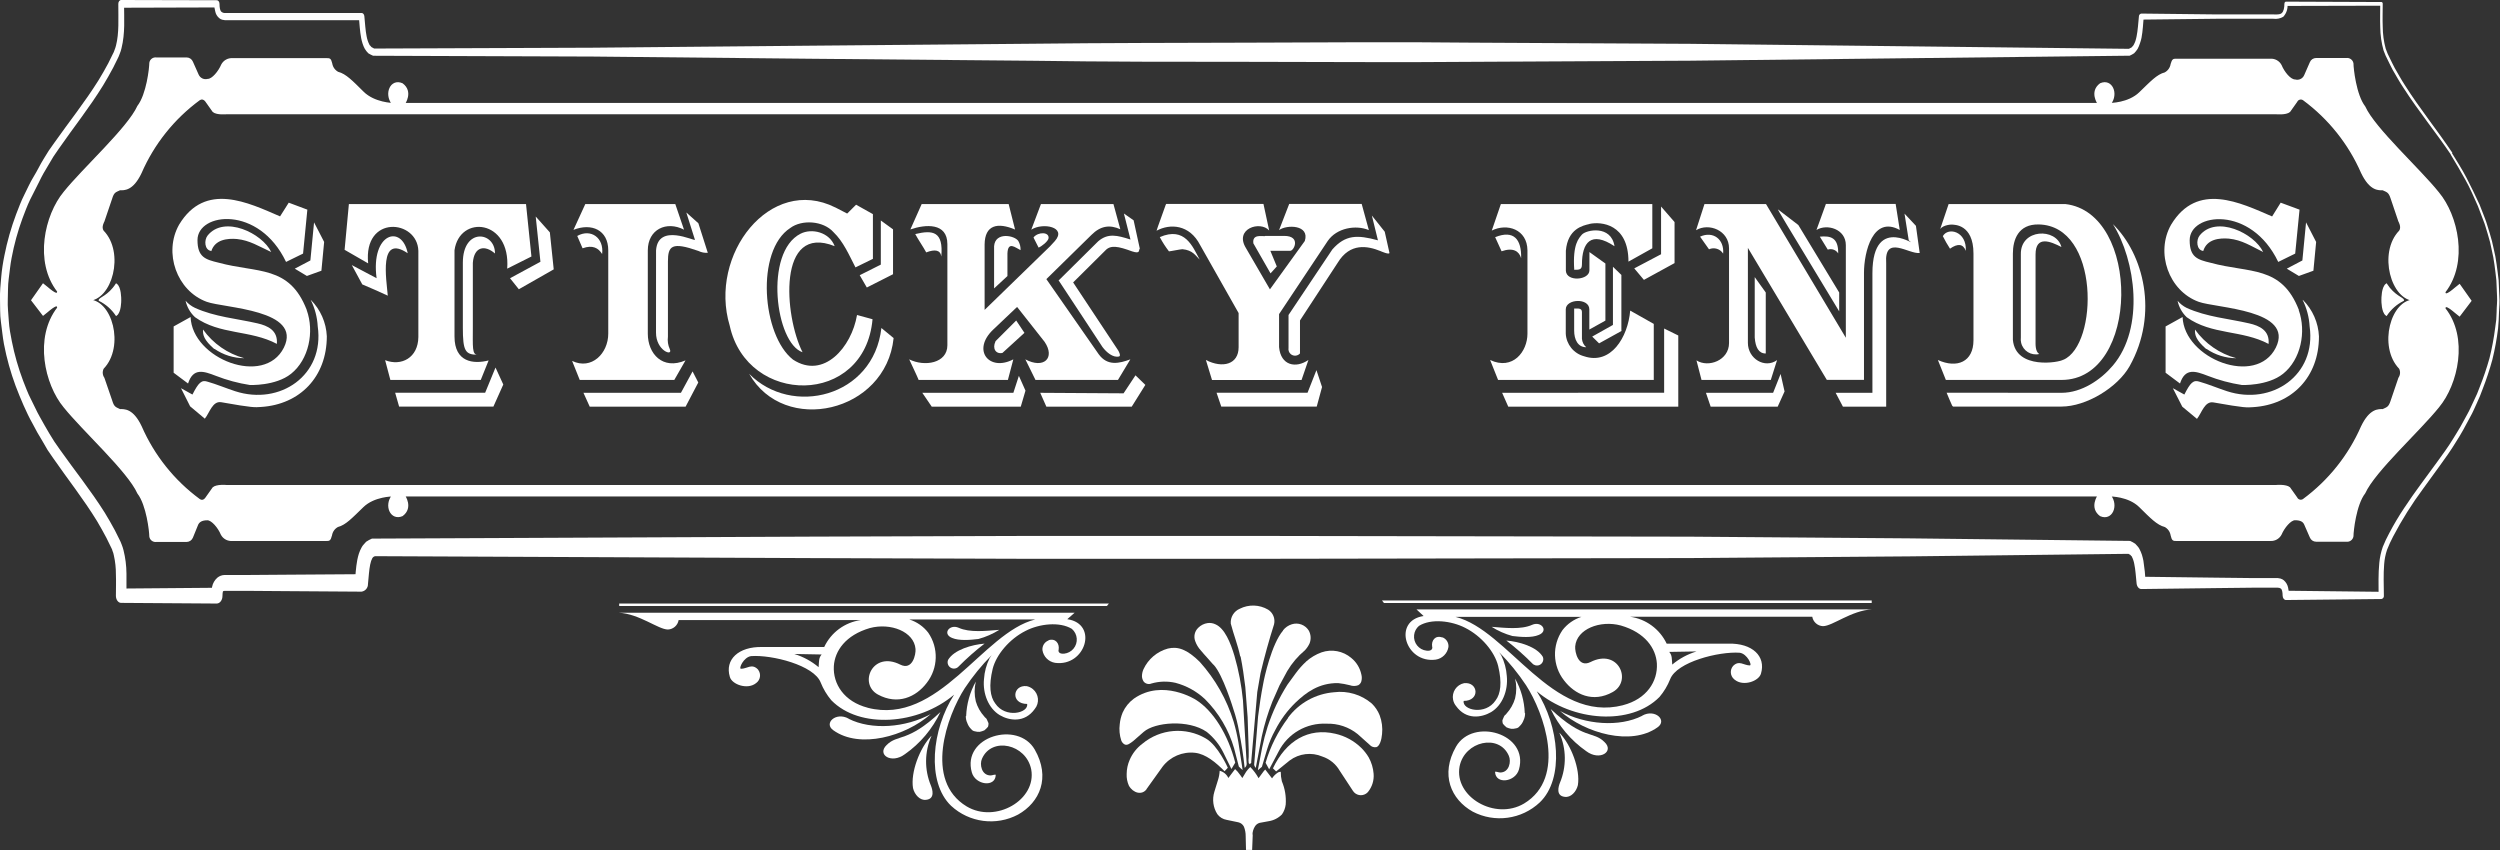
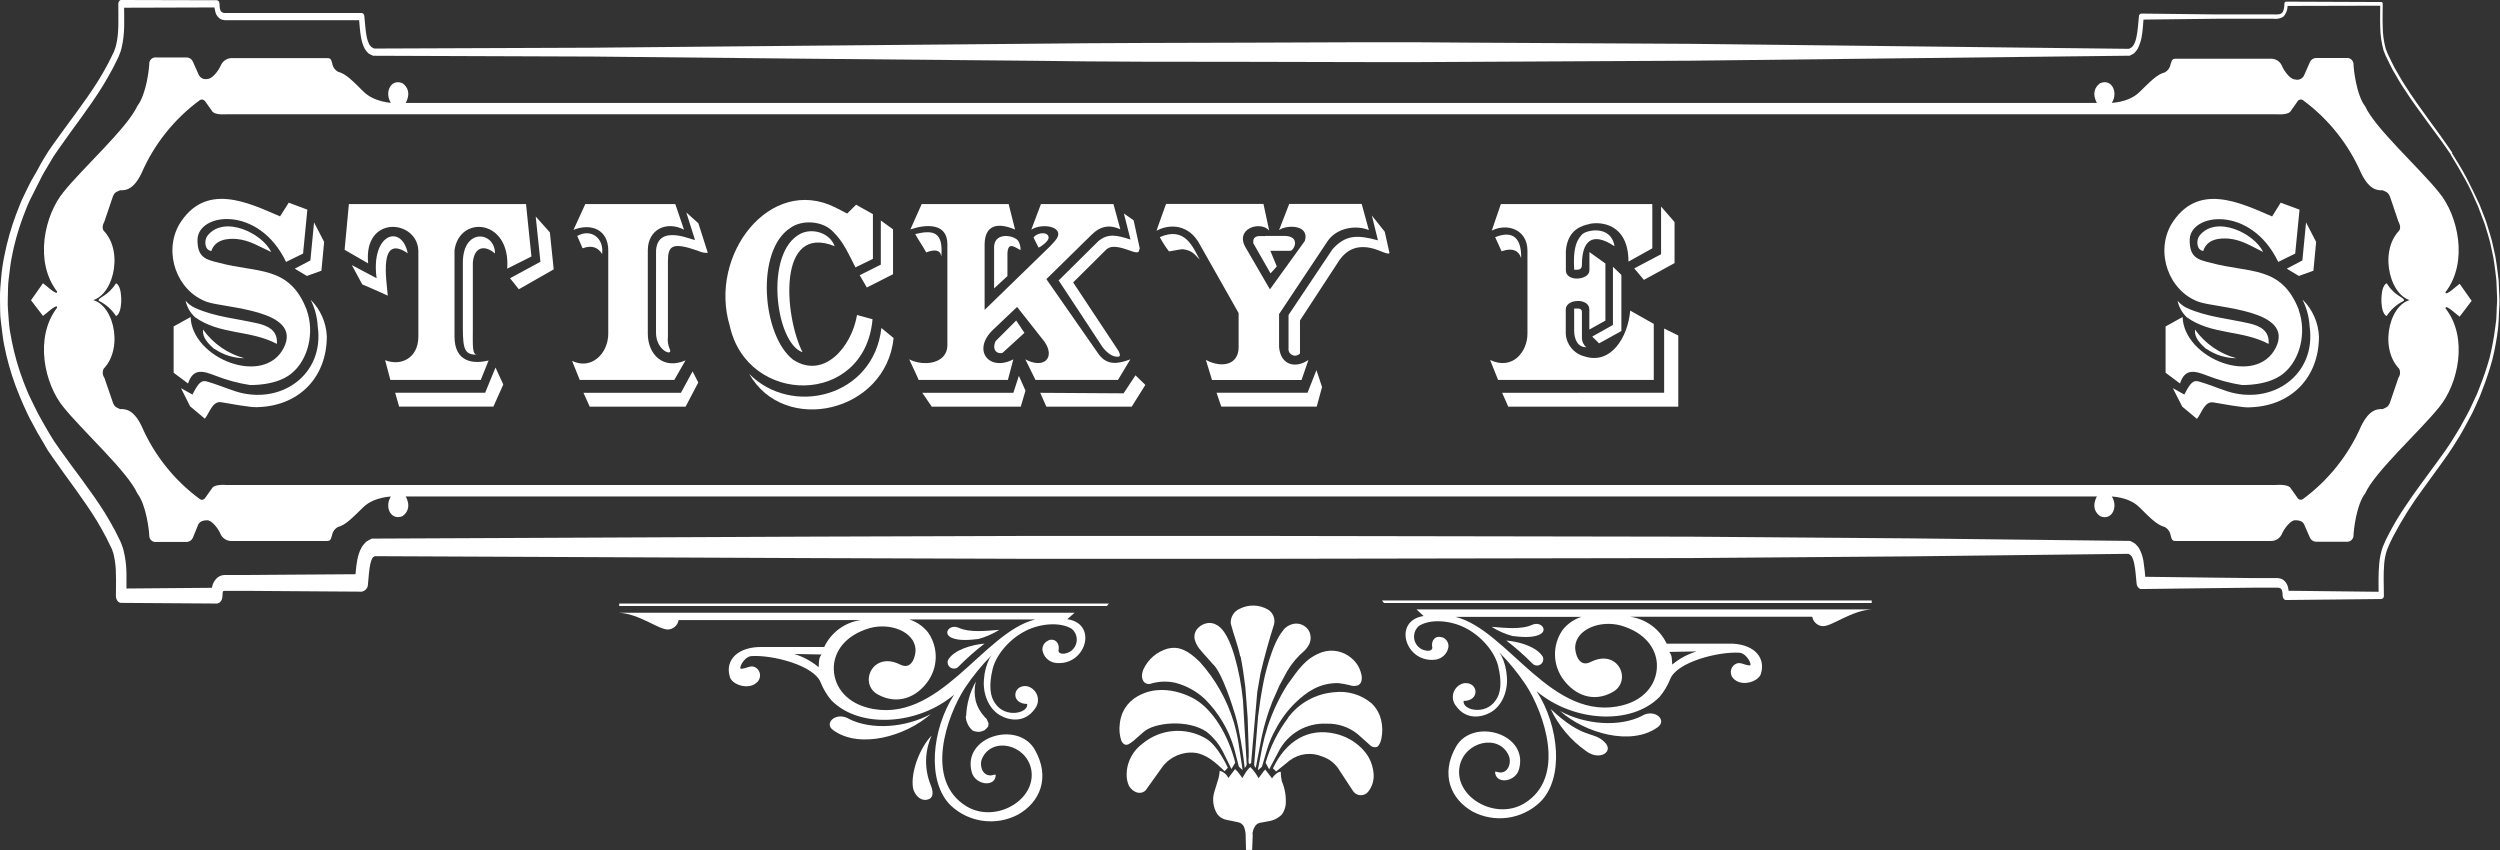
<svg xmlns="http://www.w3.org/2000/svg" version="1.1" id="Layer_1" x="0px" y="0px" width="530.41px" height="180.371px" viewBox="0 0 530.41 180.371" enable-background="new 0 0 530.41 180.371" xml:space="preserve">
  <rect x="0" y="0" width="530.41" height="180.371" fill="#333333" stroke="none" />
  <g>
    <path fill="#FFFFFF" d="M65.07,65.77c1.66,4.63,0.45,10.52-3.311,13.53c-3.289,2.64-8.84,2.38-8.76,2.38   c-2.463-0.383-4.877-1.034-7.2-1.94c-2.59-1-4.81-1.771-5.899,1.63l-3.061-2.29v-9.82l3.601-2c0.31,8.86,15.62,14.84,19.79,6.49   c4-8.08-12.66-8.36-16.38-9.72C37.5,61.71,34.64,53.59,38,47.66c5.55-9.19,14.681-4.65,21.42-1.75L61.26,43l3.95,1.48L64.3,53.8   l-3.609,1.77C54.91,43.45,41.9,45.1,41.9,50.93c0,3.6,1.64,4.13,4.479,4.8c8.2,2.25,15,0.48,18.69,10 M65.93,63.61   c2.061,2.062,3.276,4.818,3.409,7.73c0,8.66-5.75,14.47-13.92,15c-1.39,0.09-1.699,0.2-8.46-1c-1.87-0.33-2.489,2.23-3.5,3.49   l-3.12-2.62L38.4,82.36l2.43,1.35c1.29-2.53,1.931-3.19,3.271-2.71c1.6,0.44,4.109,1.46,5.79,2c9.52,3.1,19-3.4,17.52-13.75   c-0.105-1.951-0.608-3.861-1.479-5.61 M39.37,63.8c0.552,0.643,1.233,1.16,2,1.52c4.22,1.92,8.88,2.27,13.24,3.28   c2.2,0.5,4.38,1.5,4.13,4.36c-5.63-3-12.1-1.88-17.37-5.67C40.364,66.357,39.667,65.14,39.37,63.8 M45.48,74.07   c-2.22-1.94-2.47-3-2.41-4.16c2.129,2.981,5.224,5.133,8.76,6.09c-2.27-0.01-4.483-0.708-6.35-2 M44.82,53.25   c-1.46-0.2-1.54-2.31-0.78-3.27c3.53-4.41,11.63-0.48,13.5,3.49C54.91,52.26,53,51,50.27,50.71c-2-0.17-4.69,0.09-5.45,2.62    M62.54,57l3.311-1.74l0.779-8.08l2.141,4.15l-0.58,6.11l-3.08,1.11L62.54,57z" />
    <path fill="#FFFFFF" d="M107.61,57c0.78-10.5-10.11-11.5-11.18-3.91c0,6.12,0,12.2,0,18.31c0,5.46,4,5.9,7.239,5.07L102,80.61   H82.82l-1.11-4.19c3.46,1.35,7-0.52,7.051-4.91V53.2c-0.221-6.66-11.711-7.7-10.65,2.68l-5-2.88l0.91-9.71h37.58l1.149,11.13   L107.61,57z M76.84,60.3l-2.199-4.06l5.26,2.79c-1.29-9.62,5.37-11.521,6.6-5.3c-6.229-4.21-4.5,5.63-4.229,9   c-1.771-0.81-3.601-1.64-5.431-2.4 M83.84,83.33h19.091l2.199-5.35l1.65,3.6l-2.1,4.69h-20L83.84,83.33z M105,53.77   c-2.109-1.84-4.42-1.51-4.68,2v13.49c0,4.37-0.19,6,1,6c-2.63,0-3.12-0.83-3.12-5.76V55.73c0-7.46,6.8-6.65,6.82-2 M114.66,55.54   l-1-9.6l3,3.36l0.82,7.85l-7.4,4.22l-1.87-2.34L114.66,55.54z" />
    <path fill="#FFFFFF" d="M121.38,76.57c4.11,2,7.67-1.59,7.67-5.78V53.11c0-4.32-3.56-5.87-7.38-4.34l2.511-5.48h19.09l1.85,5.44   c-3.7-1.92-7.68-0.09-7.68,4.4v17.66c0,4.28,3.149,7.77,8,5.67l-2.38,4.15H123L121.38,76.57z M122.47,50.06   c2.88-1.62,5.71,0.39,5.279,3.84c-0.779-1.27-2-2-4.149-1.22L122.47,50.06z M144.47,83.34l2.47-4.54l1.21,2.35l-2.69,5.13h-20.34   l-1.33-2.94H144.47z M139.19,53.13c0.41-5.93,8.27-1.85,8.25-2.26l-1.83-5.79l2.56,2.29l2,6.27c-0.689,0.045-1.38-0.093-2-0.4   c-5.68-2-6.46-1.07-6.46,2.27v15.93c-0.121,0.893,0.014,1.801,0.391,2.62c0.779,1.68-2.94,0.35-2.92-3.49L139.19,53.13z" />
    <path fill="#FFFFFF" d="M177.21,44c0.391,0.19,2.16,1.11,2.53,1.31l1.89-1.88l3.57,2v9.49l-3.7,1.81   c-1.37-2.64-2.55-5.46-4.68-7.49c-2.16-2.42-6.7-2.7-9.15-0.87c-7.42,4.8-6,22.81,0.58,27.93c6.511,4.26,12.431-2.64,13.58-9.47   c1.09,0.31,2.2,0.59,3.29,0.9c-1.64,18.57-26.58,18.42-30.3,1.37c-4.54-15.05,8.59-32,22.39-25.09 M187,69.59l2.511,2.07   c0,0,0.079,0,0.079,0.09c-1.64,15.8-23.229,20.69-30.649,7.55C167.94,88.49,185.34,84.3,187,69.59 M169.84,49.59   c2.381-1.22,6.12-0.35,7.25,2.64c-12.21-4.91-10.729,14.78-6.819,22.5C164.53,72.83,162.07,53.54,169.84,49.59 M182.4,58.39   l4.479-2.25v-9.36l2.591,1.88v9.52L183.91,61L182.4,58.39z" />
    <path fill="#FFFFFF" d="M194.9,80.61c-0.351-0.9-1.23-2.68-2-4.37c3.229,1.62,8.1,0.86,8.1-3V51.8c0-4.6-4.649-4.23-7.85-3.12   l2.399-5.39H214l1.36,5.41c-3.7-1.57-6.42-1-6.46,3.17v13.88L222.8,52.24l1-1.09c2.641-3-2.59-4-5-2.42l2.051-5.44h15.38l1.46,5.35   c-2.22-1-4.17-0.76-6.13,1.2L222,59.22L233.1,75.15c1.87,2.58,4.38,1.95,6.72,1.09l-2.63,4.37h-17.5l-2.15-4.37   c3.9,2.1,6.41-0.28,4.09-3.71l-5.84-7.41l-5.06,4.8c-4.641,4.4-0.82,9,4.26,6.32l-1.15,4.37H194.9z M196.51,53.55   c-0.58-1.09-1.75-2.79-2.33-3.89c3.77-0.91,6-0.56,5.529,4.76C199.53,53.05,198.4,52.83,196.51,53.55 M215,83.34l1.17-3.6l1.4,3.14   l-1,3.4h-18.89l-2-2.94H215z M216.05,51.13c0.339,0.589,0.502,1.262,0.471,1.94c-1.07-0.5-2.67-2-2.78,0.7v4.8l-2.83,2.62v-8.95   C211.13,49.14,215.26,49.93,216.05,51.13 M211.2,72.4l4.4-4.4l1.75,2.62l-4.67,4.26c-1.41,0.3-2.19-0.94-1.48-2.43 M219.3,50.45   v-0.11c1-1.18,3.311-1.16,3.171,0.19c-0.08,0.68-1.561,1.81-2.12,2L219.3,50.45z M238.38,83.45l2.53-3.82l2.09,2.03l-2.89,4.62H222   l-1.3-2.94L238.38,83.45z M224.56,59.55L233,51.19c2.08-1.77,4-1.28,6.851-0.37l-1.4-5.52l2.061,1.44l1.31,6   c-0.31,0.37,0.19,1.18-1.64,0.59c-2.94-1.09-4.57-1.4-5.681-0.18l-6.819,6.77l9.54,14.4c0.14,0.22,0.659,1.2,0.199,1.31   c-1.29,0.31-2.67-0.89-3.51-2c-1.63-2.54-7.81-11.83-9.34-14.19" />
    <path fill="#FFFFFF" d="M255.85,76.38c3.55,1.83,6.939,0.93,6.939-2.71v-7.25L254.63,52c-2.26-4.41-6.39-4.6-9.25-3.05   c0.091-0.29,0.19-0.59,0.29-0.88c0,0,1.091-3.07,1.561-4.36c0.043-0.155,0.106-0.303,0.189-0.44h20.641l1.21,5.63   c-1.891-2.14-7.48-0.37-4.91,3.76l5.07,8.73l7.399-10.26c1.11-3.47-3.859-3.51-5.46-2.31l2.15-5.55h15.38l1.52,5.55   c-2.75-1.16-6.819-0.48-8.729,2.31l-10.32,15.51v7c0.351,3.92,3.57,4.58,6.23,2.72l-1.46,4.26h-19L255.85,76.38z M246.08,50.3   c5.311-2.29,6.95,2,8.45,4.78c-0.88-0.83-1.44-2-3.66-2.21c-0.39,0-2.479,0.44-2.859,0.46c-0.729-0.942-1.375-1.946-1.931-3    M277.41,83.33l1.89-4.8l1.19,3.58l-1.13,4.16h-20.25l-1-2.94H277.41z M268.41,50.05h4.05c3.61,0,2.09,3.16,1.29,3.16h-4.229   l1.37,3.32L269.56,58l-3.641-6.37c-0.27-2,1.73-1.47,2.45-1.53 M282.67,52.93c2.78-3.14,5.28-3.14,9.681-1.94l-1.29-5.26   l2.729,3.43l1,4.49c0,0.46-1.77-0.32-1.93-0.39c-2.65-1.07-6.42-1.85-9.05,2.49l-8,12.24v7c-0.512,0.58-1.396,0.635-1.977,0.123   c-0.363-0.32-0.534-0.806-0.454-1.283v-7L282.67,52.93z" />
    <path fill="#FFFFFF" d="M337.22,47.53c-1.4,0.32-4.601,1-5,5.67c0,1.66,0,2.6,0,4.26c0.14,2.4,5,2,5-0.11v-3.87l3.39,2.43v12.11   l-3.41,1.9v-4.28c0-2.49-5-2.27-5,0v5.15c0.116,2.278,1.693,4.22,3.9,4.8c5.649,1.9,9.29-4,9.77-9.69l5,2.82v11.89h-33.03   l-1.689-4.23c4.83,2.27,7.92-1.82,7.92-5.57v-17.7c-0.05-4.47-4.32-5.82-7.57-4.19l1.931-5.63h32.13v9.39l-5.061,2.83   c0-8-5.79-8.55-8.279-8 M317.22,50.32c4-1.61,5.609,0.5,5.51,4.45c-0.431-1.44-1.641-2.33-4.15-1.46L317.22,50.32z M353.07,83.32   V69.7l3,1.48v15.1H320l-1.3-2.94L353.07,83.32z M334,57.26c-0.38-5.52,1-6.72,1.63-7.49c0.881-1,6.19-2.11,6.91,2.47   c-5-3.32-6.91-0.79-6.91,3.88c0,1.14-0.619,1.12-1.649,1.12L334,57.26z M335.63,66.21v5.67c0.058,0.693,0.384,1.336,0.91,1.79   c-1.79,0-2.56-1.64-2.56-3.54v-4.67C334.81,65.46,335.63,65.33,335.63,66.21 M344.04,70.21c-1.59,0.87-3.17,1.77-4.77,2.64   l-1.46-1.44l4.399-2.47V56.6l1.79,1.73v11.78L344.04,70.21z M346.73,56.94l5.689-3V43.82l2.86,3.29v8.71l-6.5,3.56L346.73,56.94z" />
-     <path fill="#FFFFFF" d="M359.93,76.46c2.529,1.62,6.909,0,6.909-3.68v-20.1c0-3.78-4.26-5.48-7-3.84l1.79-5.55h13.051l16.939,28.37   V52c0-3.42-4-4.58-6.229-3.21l2-5.52h14.8l0.87,5.52c-5.681-3.12-7.59,4.63-7.59,9.1v22.7h-7.891l-16.74-28v20.16   c0,3.36,3.601,5.52,6.19,3.65l-1.33,4.21H361L359.93,76.46z M360.69,50.21c2.78-1.27,5.16,0.57,4.899,3.6   c-0.627-1.016-1.91-1.409-3-0.92L360.69,50.21z M376.19,83.34l1.59-4l0.84,3.71l-1.46,3.23h-14.22l-1-2.94H376.19z M372.29,58.79   l2.34,3.27V75c-1.5,0-2.18-1.28-2.34-3.38V58.79z M377.2,44.41l4.34,3.33l8.67,14.32v4c-12.39-20.52-13-21.43-13-21.69 M390,53.77   c-0.455-0.755-1.374-1.092-2.21-0.81l-1.689-2.75C388.38,49.99,390.051,50.39,390,53.77 M397.26,83.34V58   c0-13.31,10.569-4.76,7.71-7l-0.9-5.67l2.42,2.58l0.8,5.76c-2.279,0.32-7.54-4-7.109,2.18v30.43H391l-1.54-2.94H397.26z" />
-     <path fill="#FFFFFF" d="M411.15,76.38c4.07,1.85,7.55,0.39,7.55-4.19v-18.4c0-6.33-4.24-6.07-4.38-6.13   c-0.14-0.06-1.95,0-2.67,0.91l1.78-5.28h24.729c16.061,1.79,15.931,37.32-0.779,37.32H412.84   C412.32,79.28,411.67,77.71,411.15,76.38 M413.72,52.76c-0.559-0.856-1.066-1.744-1.521-2.66c1.13-2,5.12-1,4.87,3.12   C416.5,51.69,415.33,51.63,413.72,52.76 M437.381,83.34c4.279,0,8.35-2.77,10.899-5.79c6.78-8,4.83-22.32,0-30   c6.49,6.31,9.78,19,3.55,30.14c-2.54,4.51-9.189,8.57-14.47,8.57h-23c-0.075-0.058-0.14-0.129-0.19-0.21   c-0.199-0.4-1-2.32-1.17-2.73L437.381,83.34z M437.751,76.34c7.439-3.1,7.819-28.46-5.2-28.72c-4.36-0.09-5.49,3.25-5.49,6.18v18.3   c0.58,6.46,10,4.78,10.69,4.21 M428.751,71.62V53.94c-0.101-5.43,7.52-5.69,8.609-1.53c-2.22-1.15-5.49-2.57-5.49,1.58v18.37   c0,0.66-0.08,2.23,0.78,2.75c-1.722,0.399-3.44-0.674-3.839-2.396C428.728,72.355,428.708,71.985,428.751,71.62" />
    <path fill="#FFFFFF" d="M487.7,65.77c1.66,4.63,0.45,10.52-3.31,13.53c-3.29,2.64-8.84,2.38-8.76,2.38   c-2.467-0.383-4.885-1.034-7.21-1.94c-2.591-1-4.811-1.771-5.9,1.63l-3.06-2.29v-9.82l3.609-2c0.311,8.86,15.62,14.84,19.78,6.49   c4-8.08-12.66-8.36-16.38-9.72c-6.34-2.311-9.21-10.43-5.84-16.36c5.55-9.19,14.68-4.65,21.43-1.75l1.82-2.92l4,1.48l-0.921,9.32   l-3.6,1.77c-5.78-12.09-18.79-10.44-18.79-4.61c0,3.6,1.63,4.13,4.48,4.8c8.2,2.25,15,0.48,18.689,10 M488.6,63.64   c2.059,2.065,3.271,4.826,3.4,7.74c0,8.66-5.75,14.47-13.931,15c-1.38,0.09-1.689,0.2-8.45-1c-1.869-0.33-2.489,2.23-3.5,3.49   l-3.119-2.59l-2-3.92l2.439,1.35c1.28-2.53,1.92-3.19,3.27-2.71c1.601,0.44,4.11,1.46,5.78,2c9.53,3.1,19-3.4,17.53-13.75   c-0.11-1.951-0.613-3.859-1.48-5.61 M462.001,63.81c0.534,0.635,1.194,1.153,1.939,1.52c4.23,1.92,8.88,2.27,13.25,3.28   c2.2,0.5,4.38,1.5,4.12,4.36c-5.62-3-12.09-1.88-17.37-5.67C462.956,66.36,462.279,65.143,462.001,63.81 M468.11,74.08   c-2.22-1.94-2.47-3-2.41-4.16c2.131,2.978,5.226,5.126,8.76,6.08c-2.27-0.009-4.484-0.706-6.35-2 M467.45,53.25   c-1.46-0.2-1.54-2.31-0.779-3.27c3.52-4.41,11.63-0.48,13.489,3.49c-2.62-1.29-4.489-2.55-7.26-2.84   C470.9,50.46,468.21,50.72,467.45,53.25 M485.171,57l3.31-1.74l0.78-8.08l2.14,4.15l-0.58,6.11l-3.08,1.11L485.171,57z" />
    <path fill="#FFFFFF" d="M265.73,177.07c0.015-0.613,0.194-1.211,0.52-1.73c0.223-0.373,0.581-0.645,1-0.76l1.91-0.35   c1.076-0.162,2.069-0.672,2.83-1.449c0.428-0.62,0.699-1.334,0.79-2.08c0.126-1.692-0.155-3.391-0.82-4.951   c-0.157-0.654-0.234-1.326-0.229-2c-0.26-0.008-0.514,0.072-0.721,0.23c-0.444,0.314-0.827,0.707-1.13,1.16l-1.449-1.881   c-0.48,0.49-0.74,1-1.41,1.841c-0.475-0.868-1.066-1.665-1.761-2.37c-0.321,0.305-0.612,0.64-0.869,1   c-0.181,0.23-0.681,1.18-0.811,1.34c0,0-0.689-1-1-1.35c-0.17-0.193-0.35-0.377-0.54-0.551l-1.43,1.891   c-0.349-0.764-1.026-1.326-1.84-1.529c-0.032,0.68-0.157,1.353-0.37,2L257.64,168c-0.491,1.594-0.261,3.321,0.63,4.73   c0.481,0.652,1.199,1.09,2,1.221l2.46,0.51c0.519,0.115,0.956,0.461,1.189,0.939c0.253,0.637,0.378,1.316,0.37,2l0.07,2.93h1.3   c0-0.39,0.13-3.3,0.13-3.3" />
    <path fill="#FFFFFF" d="M270.06,163c0.229,0.19,0.51,0.521,0.689,0.67l2.88-2.33c1.995-1.486,4.63-1.803,6.92-0.83   c1.555,0.514,2.864,1.582,3.681,3l2.819,4.291c0.602,0.927,1.84,1.191,2.767,0.59c0.162-0.105,0.309-0.232,0.434-0.381   c0.875-1.086,1.298-2.469,1.181-3.859c-0.096-1.223-0.454-2.409-1.051-3.48c-0.435-0.73-0.963-1.402-1.569-2   c-1.523-1.491-3.431-2.529-5.511-3c-5.68-1.319-10.43,1.431-13.239,7.361" />
    <path fill="#FFFFFF" d="M243.27,167.39l3.38-4.721c1.624-2.135,4.254-3.257,6.92-2.949c2.26,0.27,4.34,2,6.24,3.91l0.689-0.74   c0,0-2.08-4.75-4.68-6.221c-4.263-2.498-9.635-2.053-13.43,1.111c-1.189,0.885-2.124,2.067-2.71,3.43   c-0.416,0.945-0.634,1.967-0.641,3c-0.037,0.852,0.123,1.701,0.471,2.479c0.89,1.59,2.789,2.09,3.76,0.74" />
    <path fill="#FFFFFF" d="M273.29,152.31c-2.157,2.861-3.776,6.09-4.779,9.529l0.76,1.391l2-3.779   c1.933-3.809,5.925-6.125,10.189-5.91c2.391-0.076,4.729,0.709,6.59,2.209l2.54,2.271c0.359,0.415,0.914,0.603,1.45,0.489   c0.69-0.239,1.08-1.559,1.181-2.76c0.146-1.354-0.029-2.725-0.511-4c-0.373-0.938-0.942-1.787-1.67-2.49   c-2.21-1.889-5.115-2.756-8-2.389c-3.887,0.311-7.451,2.281-9.779,5.41" />
    <path fill="#FFFFFF" d="M242.66,155.27c2.36-2.05,9.45-2.681,13.351,0c1.512,1.208,2.734,2.739,3.579,4.479l1.551,3.16   c0.05,0.1,0.09,0.23,0.149,0.211l0.78-1.311c-1.5-5.939-4.68-11.051-8.37-13.35c0,0-7-4.5-13.12-0.24   c-1.039,0.76-1.862,1.775-2.39,2.949c-0.331,0.787-0.54,1.621-0.62,2.471c-0.152,1.162-0.043,2.345,0.32,3.46   c0.12,0.329,0.345,0.61,0.64,0.8c0.62,0.381,1.27-0.22,1.9-0.68L242.66,155.27z" />
    <path fill="#FFFFFF" d="M277.16,140.32c-0.822,0.756-1.569,1.59-2.229,2.49l-1.79,2.46c-1.751,2.771-3.154,5.747-4.181,8.86   c-0.471,1.461-0.861,2.945-1.17,4.449l-0.88,4.601c-0.01,0.073-0.01,0.147,0,0.22c0.19-0.22,0.63-0.51,0.82-0.71l1.149-3.84   c0.42-1.372,0.983-2.696,1.681-3.95c1.117-2.186,2.587-4.172,4.35-5.88c2.19-2.08,4.92-4.149,9-4.09   c0.836,0.091,1.665,0.241,2.48,0.45c0.573,0.215,1.206,0.215,1.779,0c0.32-0.175,0.559-0.471,0.66-0.82   c0.13-0.484,0.13-0.995,0-1.48c-0.292-1.369-1.043-2.597-2.13-3.479c-1.749-1.493-4.158-1.946-6.33-1.19   c-1.183,0.432-2.274,1.08-3.22,1.91" />
    <path fill="#FFFFFF" d="M249.4,144.871c2.342,0.619,4.493,1.812,6.26,3.469c2.909,2.906,5.035,6.502,6.18,10.451l1,3.85   c0.252,0.259,0.52,0.502,0.801,0.73l-0.9-5.891c-0.25-1.465-0.584-2.914-1-4.34c-1.439-4.711-3.894-9.05-7.19-12.71   c-2.67-2.64-4.63-3.341-6.76-2.83c-2.294,0.628-4.194,2.239-5.189,4.399c-0.204,0.465-0.313,0.964-0.32,1.471   c0.014,0.42,0.149,0.826,0.39,1.17c0.411,0.463,1.071,0.611,1.641,0.369C245.968,144.535,247.719,144.486,249.4,144.871" />
    <path fill="#FFFFFF" d="M272.22,133.781c-2.421,2.819-4,10-4.221,11.319c-0.45,2.29-0.8,4.601-1.08,6.92l-0.83,10.16   c-0.002,0.148,0.04,0.294,0.12,0.42c0.055,0.118,0.129,0.227,0.221,0.319l1.27-6.67c0.55-2.523,1.302-4.998,2.25-7.399l1.521-3.45   l1.619-3c0.988-1.678,2.257-3.172,3.75-4.42c0.411-0.433,0.749-0.93,1-1.471c0.355-0.889,0.293-1.891-0.17-2.729   c-0.753-1.217-2.236-1.766-3.6-1.33c-0.735,0.229-1.383,0.675-1.86,1.279" />
    <path fill="#FFFFFF" d="M257.45,141c2,2.07,4.22,9.431,4.22,9.431c0.547,1.614,0.965,3.27,1.25,4.95c0.5,2.459,0.88,5,1.15,7.529   c0.264-0.195,0.423-0.502,0.43-0.83l-0.79-13.5c-0.307-3.188-0.909-6.342-1.8-9.42c-0.86-2.88-2.08-5.82-4-6.689   c-0.522-0.26-1.111-0.357-1.689-0.28c-0.758,0.106-1.461,0.458-2,1c-0.755,0.726-1.01,1.827-0.65,2.81   c0.259,0.742,0.667,1.424,1.2,2c0.819,1,1.92,2.121,2.64,3" />
    <path fill="#FFFFFF" d="M263.21,139.291c0.42,2.109,0.73,4.27,1,6.469l0.49,6.4l0.23,6.94c0,0.489,0,1,0,1.5   c-0.061,0.428-0.061,0.862,0,1.29c0.06,0.07,0.17,0.17,0.229,0.25l0.23-0.23c0.109,0,0.08-0.24,0.08-0.38l1.279-14.71l0.69-4   c0.84-3.54,1.797-6.993,2.87-10.359c0.292-1.205-0.22-2.463-1.271-3.121c-1.838-1.078-4.098-1.15-6-0.189   c-1.25,0.527-2.021,1.798-1.91,3.15c0.61,2.369,1.49,4.52,2,6.949" />
    <path fill="#FFFFFF" d="M180.05,152.47c-2.699-1.51-5.39,1-3.229,2.48c5.59,4,15.28,1.289,20.66-3.451   c-5.38,2.91-12.59,3.451-17.431,1" />
    <path fill="#FFFFFF" d="M204.91,151.93c-0.008,0.522,0.104,1.038,0.33,1.51c0.178,0.491,0.469,0.933,0.85,1.29   c0.186,0.24,0.459,0.396,0.761,0.43c0.324,0.096,0.662,0.133,1,0.11c0.344-0.069,0.68-0.177,1-0.319   c0.28-0.229,0.538-0.482,0.77-0.761c0.082-0.241,0.116-0.495,0.101-0.75c-0.101-0.33-0.221-0.431-0.33-0.76   c-0.11-0.33-0.431-0.421-0.54-0.64c-0.845-0.924-1.468-2.029-1.82-3.23c-0.33-1.385-0.33-2.826,0-4.21   c-1.252,2.247-1.954,4.759-2.05,7.33" />
-     <path fill="#FFFFFF" d="M199.53,151.06c-7,6.58-9.05,4.641-11.41,7c-2.149,2.05,1,4.1,3.87,1.949   C195.238,157.732,197.837,154.648,199.53,151.06" />
    <path fill="#FFFFFF" d="M197.59,156.13c-2.47,2.59-4.42,7.75-3.88,11.08c0.33,1.41,1.511,2.689,2.801,2.479   c1.939-0.21,1.3-2.25,1-3c-1.41-3.38-1.37-7.19,0.109-10.54" />
    <path fill="#FFFFFF" d="M222.47,135.88c-0.847,0.312-1.379,1.151-1.301,2.05c0.217,1.388,1.303,2.478,2.69,2.7   c6.46,0.859,9.25-8.291,2.58-9.26L228,130H131.27c4.41,0.23,8.399,3.561,10.45,3.561c1.13-0.051,2.072-0.884,2.26-2h38.649   c-3.385,0.469-6.305,2.617-7.76,5.71h-13.13c-5.07-0.12-8,2.69-6.89,6.34c0.43,1.61,3.77,2.81,5.59,1.3   c0.891-0.653,1.082-1.904,0.429-2.795c-0.031-0.043-0.064-0.084-0.099-0.125c-1.28-1.279-2.26-0.1-3.561-0.1   c-0.54,0,0.54-2.471,2.15-2.689c4.43-0.32,13.36,1.939,14.76,5.6c0.548,1.369,1.311,2.642,2.26,3.77   c6,6.131,18.41,5.26,26.051-1.189c-4.73,7.32-5.92,18.52-0.641,23.58c3.861,3.574,9.56,4.32,14.21,1.859   c4.62-2.59,6.931-7.859,3.54-13.789c-3.569-6.221-15.51-2.791-13.35,4.85c0.76,2.689,5,3.229,5.07,0.539   c0-0.209-0.771,0.101-1.08,0.101c-1.94,0-2.381-2.36-1.841-3.54c2.051-4.74,9.381-3.13,10.45,2.26   c1.181,6.45-7.529,11.51-13.68,7.86c-9.15-5.5-4.18-19.271-0.42-25.091c1.666-2.514,3.575-4.857,5.7-7l-0.431,0.641   c-0.685,1.381-1.089,2.883-1.189,4.42c-0.311,3.12,1,6.25,3.34,7.65c2,1.18,5.28,1.72,7.43-1.301   c1.055-1.277,0.874-3.168-0.404-4.223c-0.38-0.314-0.832-0.529-1.315-0.627c-3-0.311-3.44,3.78,0.11,3.78   c0.319,1.94-4.62,3.12-6.78-0.11c-1.07-1.41-1.4-3.77-0.54-7.33c0.75-3,3.55-6.34,7-8.07c2.899-1.5,7.21-2,9.8-0.42   c1.259,1.078,1.404,2.973,0.327,4.23c-0.495,0.578-1.191,0.945-1.947,1.03c-1.18,0.12-1.3-0.54-1.18-0.851   c0.21-1.3-0.66-2.479-2.15-2 M173.68,141.55c-1.518-1.273-3.275-2.226-5.17-2.801l5.81,0.11   C173.68,139.6,173.79,140.25,173.68,141.55 M184.12,150.16c-5.06-1.3-7.42-5.07-7.21-8.84c0.21-3.23,2.48-6.561,7.64-8.07   c4.41-1.18,9.381,0.76,9.69,4.431c0.1,1.18-0.64,4.62-3.229,3.329c-5.921-3-8.921,4.08-4.74,6.351   c4.18,2.271,8.069,0.54,10.35-2.479c2.424-3.104,2.55-7.422,0.311-10.66c-1.017-1.318-2.413-2.291-4-2.79h26.689   c-11.189,2.79-20.46,22.601-35.53,18.729" />
    <polygon fill="#FFFFFF" points="235.27,128.041 131.37,128.041 131.37,128.57 234.85,128.57  " />
    <path fill="#FFFFFF" d="M201.15,140c-0.282,0.685,0.044,1.469,0.729,1.75c0.531,0.219,1.144,0.074,1.521-0.359   c1.717-1.737,3.551-3.354,5.49-4.84C206.2,136.77,202.43,137.85,201.15,140" />
    <path fill="#FFFFFF" d="M202,135.35c1.49,0.64,3.87,0.431,5.59,0.22c1.562-0.426,3.051-1.079,4.421-1.939   c-2.801,0.209-6.24,0.64-8.62-0.44C201.46,132.339,199.85,134.49,202,135.35" />
    <path fill="#FFFFFF" d="M348.43,151.83c2.699-1.51,5.39,1,3.229,2.49c-5.59,4-15.28,1.28-20.66-3.46   c5.38,2.921,12.59,3.46,17.431,1" />
-     <path fill="#FFFFFF" d="M323.57,151.3c0.011,0.521-0.103,1.039-0.33,1.51c-0.175,0.489-0.467,0.929-0.85,1.279   c-0.182,0.246-0.457,0.406-0.761,0.441c-0.325,0.086-0.663,0.119-1,0.1c-0.343-0.066-0.679-0.171-1-0.311   c-0.28-0.23-0.539-0.488-0.77-0.77c-0.083-0.238-0.117-0.489-0.1-0.74c0.1-0.33,0.22-0.439,0.329-0.77   c0.11-0.33,0.431-0.41,0.54-0.641c0.845-0.924,1.468-2.029,1.82-3.23c0.331-1.38,0.331-2.818,0-4.199   c1.259,2.244,1.962,4.758,2.05,7.33" />
    <path fill="#FFFFFF" d="M329,150.43c7,6.579,9.05,4.63,11.41,7c2.15,2-1,4.101-3.87,1.94   C333.291,157.098,330.691,154.016,329,150.43" />
-     <path fill="#FFFFFF" d="M330.89,155.5c2.47,2.59,4.42,7.74,3.88,11.08c-0.33,1.4-1.51,2.69-2.8,2.48c-1.94-0.21-1.301-2.26-1-3   c1.409-3.38,1.369-7.19-0.11-10.54" />
    <path fill="#FFFFFF" d="M306,135.25c-1.489-0.539-2.359,0.65-2.149,1.94c0.12,0.319,0,1-1.181,0.86   c-1.646-0.184-2.833-1.667-2.649-3.313c0.084-0.757,0.452-1.452,1.029-1.946c2.591-1.621,6.9-1.08,9.801,0.41   c3.449,1.739,6.25,5.069,7,8.08c0.859,3.559,0.529,5.92-0.54,7.319c-2.16,3.239-7.101,2.05-6.78,0.11c3.55,0,3.13-4.08,0.11-3.771   c-1.624,0.328-2.675,1.911-2.347,3.534c0.098,0.484,0.312,0.936,0.626,1.316c2.15,3,5.38,2.479,7.431,1.299   c2.359-1.409,3.649-4.529,3.34-7.659c-0.103-1.534-0.507-3.032-1.19-4.41l-0.43-0.64c2.122,2.143,4.031,4.487,5.7,7   c3.77,5.82,8.729,19.59-0.42,25.1c-6.15,3.65-14.86-1.41-13.681-7.87c1.07-5.38,8.4-7,10.45-2.26c0.54,1.19,0.101,3.55-1.84,3.55   c-0.31,0-1.08-0.32-1.08-0.109c0.11,2.689,4.311,2.16,5.07-0.541c2.16-7.64-9.78-11.06-13.351-4.84   c-3.39,5.92-1.08,11.2,3.54,13.791c4.673,2.44,10.378,1.658,14.221-1.951c5.279-5.049,4.09-16.25-0.641-23.58   c7.641,6.461,20,7.33,26.05,1.201c0.953-1.127,1.717-2.4,2.261-3.771c1.399-3.66,10.33-5.92,14.76-5.61   c1.61,0.23,2.69,2.69,2.14,2.69c-1.29,0-2.26-1.181-3.55,0.11c-0.719,0.838-0.621,2.102,0.217,2.82   c0.037,0.031,0.074,0.061,0.113,0.09c1.82,1.52,5.16,0.319,5.59-1.301c1.08-3.65-1.819-6.46-6.89-6.34h-13.12   c-1.467-3.087-4.386-5.232-7.771-5.71h38.66c0.188,1.116,1.13,1.95,2.261,2c2.05,0,6-3.341,10.449-3.56H300.52l1.52,1.41   c-6.67,1-3.88,10.119,2.58,9.25c1.386-0.219,2.473-1.305,2.69-2.691c0.078-0.897-0.454-1.736-1.301-2.049 M354.79,141   c-0.109-1.299,0-1.939-0.64-2.689l5.81-0.1C358.065,138.779,356.306,139.728,354.79,141 M344.35,149.621   c-15.07,3.869-24.341-15.94-35.53-18.74h26.689c-1.584,0.51-2.979,1.484-4,2.8c-2.239,3.238-2.113,7.558,0.311,10.659   c2.28,3,6.15,4.841,10.35,2.48c4.2-2.359,1.181-9.369-4.739-6.35c-2.58,1.279-3.33-2.16-3.23-3.34c0.31-3.66,5.28-5.61,9.69-4.42   c5.159,1.5,7.43,4.84,7.64,8.069c0.21,3.771-2.15,7.54-7.21,8.841" />
    <polygon fill="#FFFFFF" points="293.21,127.4 397.11,127.4 397.11,127.94 293.63,127.94  " />
    <path fill="#FFFFFF" d="M327.33,139.35c0.282,0.685-0.044,1.468-0.729,1.749c-0.531,0.22-1.144,0.074-1.521-0.359   c-1.717-1.736-3.551-3.354-5.49-4.84C322.29,136.121,326.05,137.201,327.33,139.35" />
    <path fill="#FFFFFF" d="M326.47,134.71c-1.49,0.649-3.87,0.439-5.591,0.229c-1.56-0.425-3.046-1.081-4.409-1.95   c2.79,0.211,6.229,0.65,8.609-0.43C327.01,131.71,328.62,133.86,326.47,134.71" />
  </g>
  <g>
    <path fill="#FFFFFF" stroke="#FFFFFF" stroke-width="0.326" d="M501.08,90.51c1.811-3.76,3.591-3.55,4.471-3.55   c0.899-0.44,1.35-0.44,1.81-1.9l1.641-4.83c0.429-0.617,0.486-1.418,0.149-2.09c-4.47-4.6-1.78-14.67,3.271-14.44   c-5,0-7.74-10.08-3.271-14.67c0.601-0.85-0.149-2.1-0.149-2.1l-1.631-4.83c-0.46-1.46-0.91-1.46-1.81-1.89   c-0.88,0-2.66,0.2-4.47-3.56c-2.688-6.165-6.951-11.513-12.36-15.51c-0.45-0.32-1.074-0.215-1.395,0.234   c-0.037,0.052-0.069,0.107-0.096,0.166l-1.489,2.1c-0.74,0.64-2.841,0.44-2.841,0.44H48.06c0,0-2.07,0.2-2.811-0.44l-1.49-2.1   c0,0-0.6-1-1.489-0.4c-5.422,3.989-9.692,9.339-12.38,15.51c-1.78,3.76-3.58,3.56-4.471,3.56c-0.89,0.43-1.35,0.43-1.779,1.89   L22,46.93c0,0-0.75,1.25-0.149,2.1c4.479,4.59,1.81,14.67-3.271,14.67c5.08-0.23,7.75,9.84,3.271,14.44   c-0.337,0.671-0.279,1.473,0.149,2.09l1.66,4.83c0.43,1.46,0.89,1.46,1.78,1.9c0.89,0,2.689-0.21,4.47,3.55   c2.686,6.162,6.949,11.504,12.36,15.49c0.89,0.641,1.49-0.399,1.49-0.399l1.489-2.101c0.74-0.64,2.811-0.439,2.811-0.439H482.9   c0,0,2.101-0.2,2.84,0.439l1.49,2.101c0.229,0.503,0.822,0.724,1.324,0.495c0.059-0.026,0.114-0.059,0.166-0.096   C494.127,102.009,498.388,96.667,501.08,90.51z M506.301,60.32c1.64,2.53,3.58,2.94,3.58,3.38c-1.445,0.719-2.679,1.801-3.58,3.14   c-0.891-0.64-0.891-2.94-0.891-3.14C505.41,63.26,505.41,61,506.301,60.32z M24.67,66.84c-0.901-1.339-2.135-2.421-3.58-3.14   c0-0.44,1.94-0.85,3.58-3.38c0.891,0.64,0.891,2.94,0.891,3.38C25.56,63.9,25.56,66.2,24.67,66.84z M517.341,86.32   c-4,5-13.57,13.62-15.66,18.25c-1.94,2.5-2.521,8.15-2.521,9.2c-0.103,0.646-0.702,1.09-1.35,1h-6.41   c-0.528,0.001-1.003-0.325-1.19-0.819l-1.199-2.74c-0.29-0.641-0.88-1-2.09-1c-1,0-2.381,1.689-3,3.14   c-0.428,0.825-1.303,1.32-2.23,1.26h-20c-0.58,0-0.75,0-1-1.06c-0.129-0.805-0.624-1.503-1.34-1.891   c-1.641-0.41-3-1.859-5.37-4.189s-6.25-2.301-6.25-2.301c1.64,2.101,0.29,5.24-2.09,4.19c-2.24-1.659-0.46-4.19-0.46-4.19H85.79   c0,0,1.78,2.531-0.46,4.19c-2.38,1-3.72-2.09-2.069-4.19c0,0-3.891,0-6.271,2.301c-2.38,2.3-3.729,3.779-5.36,4.189   c-0.719,0.387-1.217,1.085-1.35,1.891c-0.29,1.06-0.43,1.06-1,1.06h-20c-0.941,0.077-1.839-0.415-2.28-1.25   c-0.6-1.45-2-3.14-3-3.14c-1.2,0-1.779,0.4-2.09,1L40.78,114c-0.193,0.494-0.67,0.82-1.2,0.82h-6.42   c-0.64,0.089-1.23-0.357-1.319-0.998c0,0,0-0.001-0.001-0.002c0-1-0.609-6.699-2.55-9.199C27.2,99.94,17.67,91.35,13.63,86.32   c-4-4.81-6.25-14.67-1.34-21c0-1.46-2.24,0.84-3.13,1.48l-2.38-3.1l2.38-3.38c0.89,0.64,3.13,2.94,3.13,1.49   c-4.91-6.29-2.67-16.16,1.34-21c4-5,13.57-13.63,15.66-18.26c1.94-2.5,2.55-8.15,2.55-9.2c0.088-0.64,0.679-1.088,1.318-1   c0.001,0,0.001,0,0.002,0h6.42c0.528-0.001,1.004,0.32,1.2,0.81L42,15.9c0.354,0.803,1.242,1.228,2.09,1c1,0,2.381-1.69,3-3.15   c0.436-0.821,1.312-1.311,2.24-1.25h20c0.61,0,0.75,0,1,1c0.133,0.805,0.631,1.503,1.351,1.89c1.63,0.41,3,1.86,5.359,4.19   C79.4,21.91,83.26,22,83.26,22c-1.65-2.1-0.311-5.24,2.069-4.19c2.24,1.66,0.46,4.19,0.46,4.19H445.18c0,0-1.78-2.53,0.46-4.19   c2.38-1.05,3.729,2.09,2.09,4.19c0,0,3.87,0,6.25-2.3c2.38-2.3,3.729-3.78,5.37-4.19c0.716-0.387,1.211-1.086,1.34-1.89   c0.29-1,0.46-1,1-1h20c0.925-0.06,1.798,0.43,2.23,1.25c0.6,1.46,1.949,3.15,3,3.15c0.849,0.237,1.741-0.19,2.09-1l1.199-2.74   c0.191-0.491,0.664-0.813,1.19-0.811h6.41c0.647-0.089,1.247,0.355,1.35,1c0,1,0.58,6.7,2.521,9.2   c2.09,4.63,11.64,13.22,15.66,18.26c4,4.8,6.25,14.67,1.34,21c0,1.45,2.24-0.85,3.13-1.49l2.38,3.38l-2.38,3.14   c-0.89-0.64-3.13-2.94-3.13-1.48C523.591,71.65,521.35,81.51,517.341,86.32z" />
    <path fill="#FFFFFF" d="M520.001,32.82c-3.261-4.83-6.87-9.2-10.061-14.17c-0.82-1.21-1.54-2.54-2.3-3.83c-0.36-0.66-0.68-1.36-1-2   c-0.367-0.685-0.682-1.397-0.94-2.13c-0.445-1.603-0.681-3.256-0.699-4.92c-0.061-1.65,0-3.29,0-4.91l0.27,0.35l-20.27,0.05   l0.319-0.44c0.117,1-0.208,2-0.89,2.74c-0.639,0.376-1.387,0.524-2.12,0.42h-4h-8l-16,0.18l0.51-0.6   c-0.13,1.43-0.18,2.93-0.47,4.47c-0.085,0.415-0.202,0.823-0.35,1.22c-0.123,0.387-0.28,0.762-0.471,1.12   c-0.215,0.333-0.463,0.645-0.74,0.93c-0.303,0.197-0.62,0.371-0.949,0.52h-0.11l-93.13,1.06l-46.57,0.24c-15.52,0.15-31,0-46.56,0   c-15.561,0-31.051,0-46.57-0.23l-46.561-0.42L125.79,12L79.22,11.83l0,0H79.16c-0.344-0.148-0.678-0.319-1-0.51   c-0.288-0.281-0.54-0.597-0.75-0.94c-0.197-0.356-0.357-0.731-0.479-1.12c-0.124-0.38-0.224-0.768-0.301-1.16   c-0.29-1.54-0.35-3-0.489-4.47l0.56,0.65h-16h-8h-4c-0.36,0-0.62,0-1,0c-0.183-0.015-0.363-0.045-0.54-0.09   c-0.244-0.064-0.47-0.184-0.66-0.35c-0.441-0.37-0.739-0.883-0.84-1.45c-0.14-0.512-0.217-1.04-0.229-1.57l0.56,0.76L25.71,1.64   l0.61-0.82c0,3,0.26,6.2-0.54,9.41c-0.089,0.397-0.212,0.785-0.37,1.16l-0.229,0.59l-0.23,0.48L24,14.38   c-0.66,1.26-1.399,2.52-2.12,3.73c-2.949,4.78-6.33,9-9.399,13.44l-1.15,1.68L10.28,35c-0.74,1.18-1.42,2.4-2,3.62   C7.7,39.84,7,41.09,6.38,42.38S5.28,45,4.77,46.33c-1.004,2.734-1.776,5.547-2.311,8.41c-0.29,1.44-0.399,2.93-0.609,4.39   s-0.13,3-0.2,4.46s0.13,3,0.22,4.51c0.09,1.51,0.36,2.88,0.64,4.31c0.566,2.84,1.362,5.629,2.381,8.34c0.529,1.32,1,2.66,1.649,3.9   c0.65,1.24,1.19,2.54,1.88,3.74c0.69,1.2,1.33,2.42,2.061,3.609l1.06,1.711l1.17,1.68c1.561,2.22,3.17,4.33,4.78,6.529   c1.61,2.201,3.21,4.44,4.72,6.83c0.73,1.211,1.46,2.44,2.141,3.73l1,2l0.239,0.49l0.24,0.609c0.148,0.371,0.272,0.752,0.37,1.141   c0.409,1.635,0.621,3.314,0.63,5c0,1.609,0,3.17,0,4.65l-1.109-1.5L46,124.701l-1.22,1.639c0.007-0.619,0.08-1.236,0.22-1.84   c0.149-0.752,0.543-1.434,1.12-1.939c0.438-0.36,0.983-0.561,1.55-0.57c0.42,0,0.69,0,1,0h4l8-0.06l16-0.11l-1.38,1.62   c0.141-1.37,0.19-2.92,0.51-4.62c0.087-0.445,0.197-0.887,0.33-1.32c0.152-0.471,0.35-0.927,0.591-1.359   c0.118-0.23,0.271-0.443,0.449-0.631c0.16-0.199,0.34-0.389,0.511-0.569c0.388-0.262,0.8-0.485,1.229-0.67h0.17h0.11l93.14-0.42   l46.561-0.149h46.569l93.13,0.159l46.561,0.36l46.57,0.539h0.09h0.12c0.384,0.17,0.752,0.375,1.1,0.611l0.471,0.52   c0.159,0.166,0.294,0.355,0.399,0.561c0.218,0.402,0.398,0.824,0.54,1.26c0.1,0.42,0.26,0.859,0.311,1.25   c0.236,1.51,0.396,3.032,0.479,4.56l-1-1.16l16,0.2l8,0.09h4c0.36,0,0.6,0,1.06,0c0.187,0.016,0.371,0.05,0.551,0.1   c0.265,0.072,0.511,0.201,0.72,0.381c0.464,0.41,0.78,0.961,0.899,1.57c0.117,0.535,0.174,1.082,0.171,1.629l-0.71-1l20.27,0.23   l-0.54,0.72c0-2.21-0.08-4.51,0.15-6.829c0.105-1.166,0.354-2.315,0.739-3.421c0.403-1.003,0.863-1.981,1.381-2.93   c0.961-1.831,2.02-3.61,3.17-5.33c1.109-1.7,2.279-3.33,3.449-4.94l3.53-4.81c1.16-1.601,2.351-3.21,3.391-4.92   c0.529-0.88,1.079-1.729,1.59-2.62l1.47-2.69c0.51-0.89,0.9-1.88,1.36-2.81c0.472-0.94,0.886-1.909,1.239-2.9   c0.795-1.992,1.482-4.025,2.061-6.09c0.531-2.134,0.935-4.298,1.21-6.48l0.22-1.64l0.08-1.67c0-1.11,0.17-2.24,0.09-3.33   l-0.14-3.37c-0.101-1.11-0.271-2.19-0.4-3.29c-0.139-1.094-0.339-2.179-0.6-3.25c-0.196-1.072-0.46-2.131-0.79-3.17   c-0.32-1-0.58-2.09-1-3.09l-1.14-3c-0.851-1.92-1.69-3.87-2.7-5.65c-1.01-1.78-2-3.55-3.09-5.3 M520.19,32.44   c1.061,1.74,2.17,3.44,3.13,5.31s1.88,3.74,2.76,5.67l1.171,3c0.38,1,0.659,2.09,1,3.13c0.333,1.058,0.606,2.132,0.819,3.22   c0.27,1.087,0.477,2.189,0.62,3.3c0.14,1.12,0.32,2.24,0.43,3.37l0.15,3.37c0.09,1.16,0,2.28-0.07,3.42l-0.069,1.7l-0.13,1.77   c-0.271,2.226-0.675,4.433-1.211,6.61c-0.578,2.111-1.266,4.19-2.06,6.23c-0.361,1.021-0.774,2.022-1.24,3   c-0.46,1-0.87,2-1.37,2.86l-1.489,2.76c-0.511,0.9-1,1.76-1.58,2.631c-1.07,1.779-2.24,3.39-3.4,5l-3.51,4.84   c-2.404,3.232-4.551,6.65-6.42,10.22c-0.479,0.909-0.906,1.843-1.28,2.8c-0.33,0.987-0.535,2.012-0.61,3.051   c-0.18,2.159-0.079,4.389-0.06,6.659c0.049,0.343-0.18,0.665-0.52,0.729l0,0l-20.25,0.211c-0.391,0-0.7-0.41-0.711-0.92l0,0   c0-0.791-0.14-1.391-0.409-1.521c-0.271-0.13-0.23-0.149-0.641-0.18h-0.93h-4l-8,0.09l-16,0.2c-0.5,0-0.92-0.49-1-1.15l0,0   c-0.16-1.52-0.24-3-0.5-4.189c-0.052-0.285-0.125-0.566-0.22-0.84c-0.074-0.229-0.168-0.449-0.28-0.66   c0-0.121-0.12-0.141-0.17-0.211c-0.05-0.069-0.11-0.129-0.17-0.199c-0.146-0.056-0.283-0.129-0.41-0.221h0.21l-46.57,0.541   l-46.56,0.359l-93.131,0.16h-46.59l-46.56-0.15L79.22,118h0.29c-0.085,0.078-0.188,0.133-0.301,0.16   c-0.028,0.053-0.065,0.1-0.109,0.141c0,0.06-0.101,0-0.12,0.16c-0.099,0.174-0.18,0.358-0.24,0.549   c-0.083,0.253-0.15,0.51-0.2,0.771c-0.24,1.159-0.31,2.579-0.47,4.129c0.023,0.811-0.567,1.508-1.37,1.621l-16-0.111l-8-0.06h-4   c-0.32,0-0.72,0-1,0c-0.125-0.003-0.248,0.024-0.36,0.08c0-0.101-0.13,0.19-0.14,1l0,0c0,0.899-0.56,1.61-1.229,1.61l-20.28-0.141   l0,0c-0.61,0-1.101-0.68-1.101-1.5l0,0c0-1.58,0.061-3.08,0-4.55c0.011-1.345-0.134-2.688-0.43-4c-0.058-0.345-0.159-0.681-0.3-1   c0-0.13-0.16-0.45-0.14-0.409l-0.23-0.471l-0.91-1.859c-0.63-1.221-1.32-2.4-2-3.57c-2.85-4.65-6.17-8.83-9.32-13.381L10.1,95.48   L9,93.58c-0.74-1.186-1.439-2.426-2.1-3.72C6.19,88.62,5.58,87.29,5,86S3.85,83.27,3.31,81.87C2.245,78.986,1.419,76.02,0.84,73   c-0.29-1.56-0.43-3.18-0.649-4.75s-0.141-3-0.19-4.67s0.12-3.15,0.25-4.72c0.13-1.57,0.37-3.12,0.681-4.64   c0.591-2.993,1.427-5.933,2.5-8.79c0.54-1.38,1.05-2.79,1.71-4.08c0.659-1.29,1.229-2.64,2-3.88C7.91,36.23,8.47,35,9.21,33.8   l1.11-1.8l1.189-1.69c3.16-4.48,6.5-8.65,9.4-13.29c0.71-1.18,1.39-2.33,2.05-3.58l0.94-1.91l0.24-0.48l0.159-0.43   c0.128-0.309,0.231-0.626,0.311-0.95C25.3,7,25.09,3.9,25.1,0.82C25.1,0.36,25.37,0,25.71,0L46,0.05c0.32,0,0.57,0.35,0.57,0.77   c0,0.81,0.12,1.51,0.45,1.71c0.204,0.162,0.46,0.243,0.72,0.229h5h8h16c0.28,0,0.521,0.29,0.56,0.66c0.15,1.5,0.221,3,0.48,4.28   c0.058,0.318,0.138,0.633,0.24,0.94c0.089,0.273,0.202,0.538,0.34,0.79c0,0.15,0.15,0.2,0.22,0.29l0.23,0.271   c0.18,0.11,0.38,0.19,0.569,0.31H79.26l46.569-0.18l46.57-0.43l46.56-0.41c15.521-0.18,31-0.18,46.57-0.23   c15.57-0.05,31-0.18,46.56,0l46.57,0.25l93.13,1.06h-0.119c0.189-0.12,0.39-0.19,0.58-0.3l0.239-0.27c0.07-0.1,0.17-0.15,0.22-0.3   c0.137-0.254,0.254-0.519,0.351-0.79c0.07-0.31,0.19-0.59,0.24-0.94c0.27-1.32,0.35-2.78,0.5-4.28   c-0.004-0.299,0.214-0.555,0.51-0.6l16,0.18h8h4c0.67,0,1.35,0.09,1.78-0.27c0.43-0.36,0.569-1.15,0.58-2   c0-0.24,0.149-0.44,0.33-0.44l20.27,0.08c0.14,0,0.26,0.16,0.26,0.35l0,0c0,1.64-0.07,3.27,0,4.88   c0.007,1.574,0.219,3.141,0.63,4.66c0.242,0.717,0.544,1.413,0.9,2.08c0.34,0.67,0.649,1.36,1,2c0.74,1.28,1.45,2.59,2.26,3.81   c3.14,4.95,6.75,9.37,10,14.24" />
  </g>
</svg>